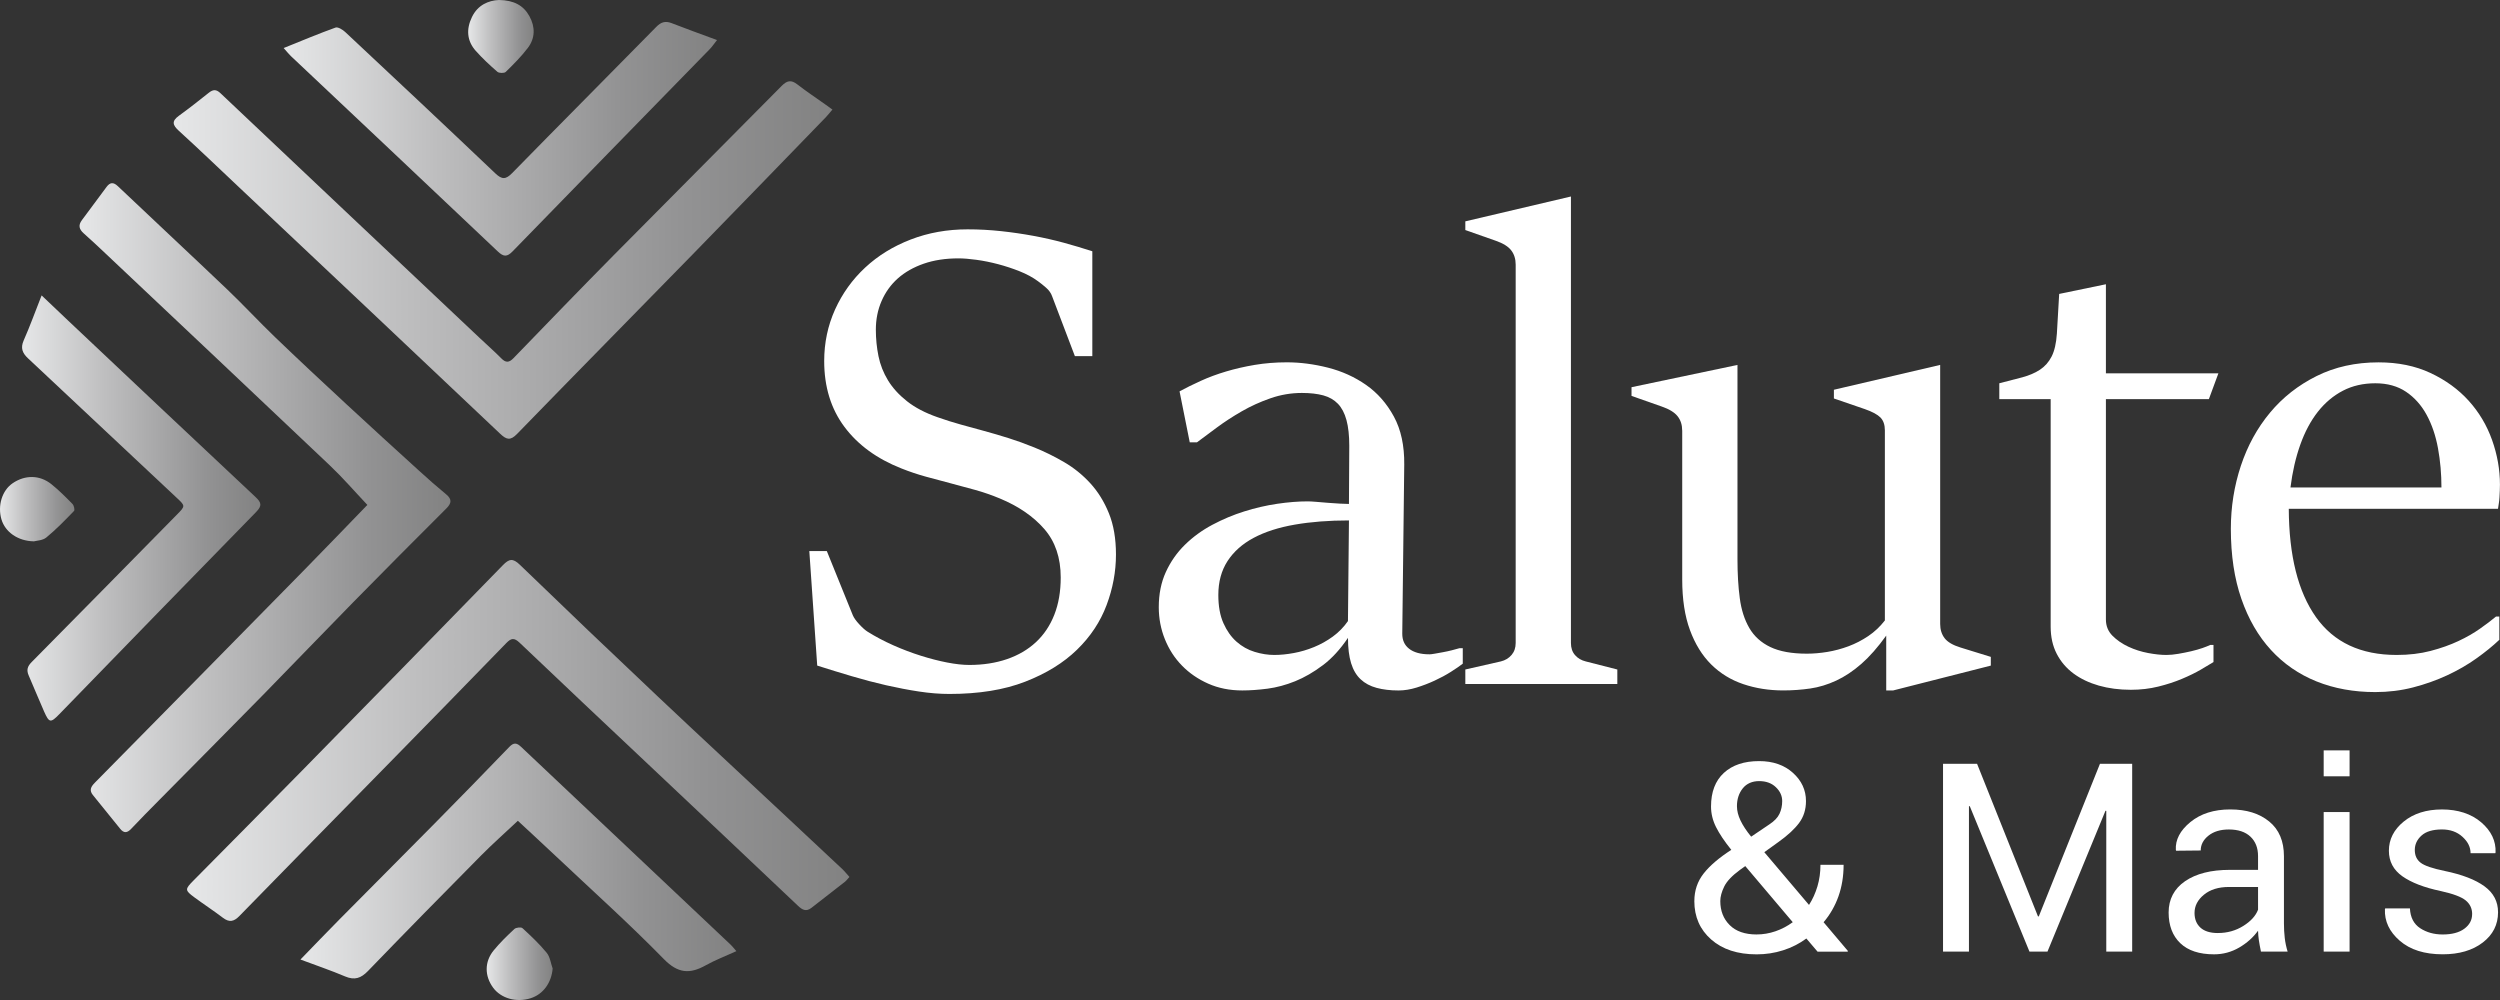
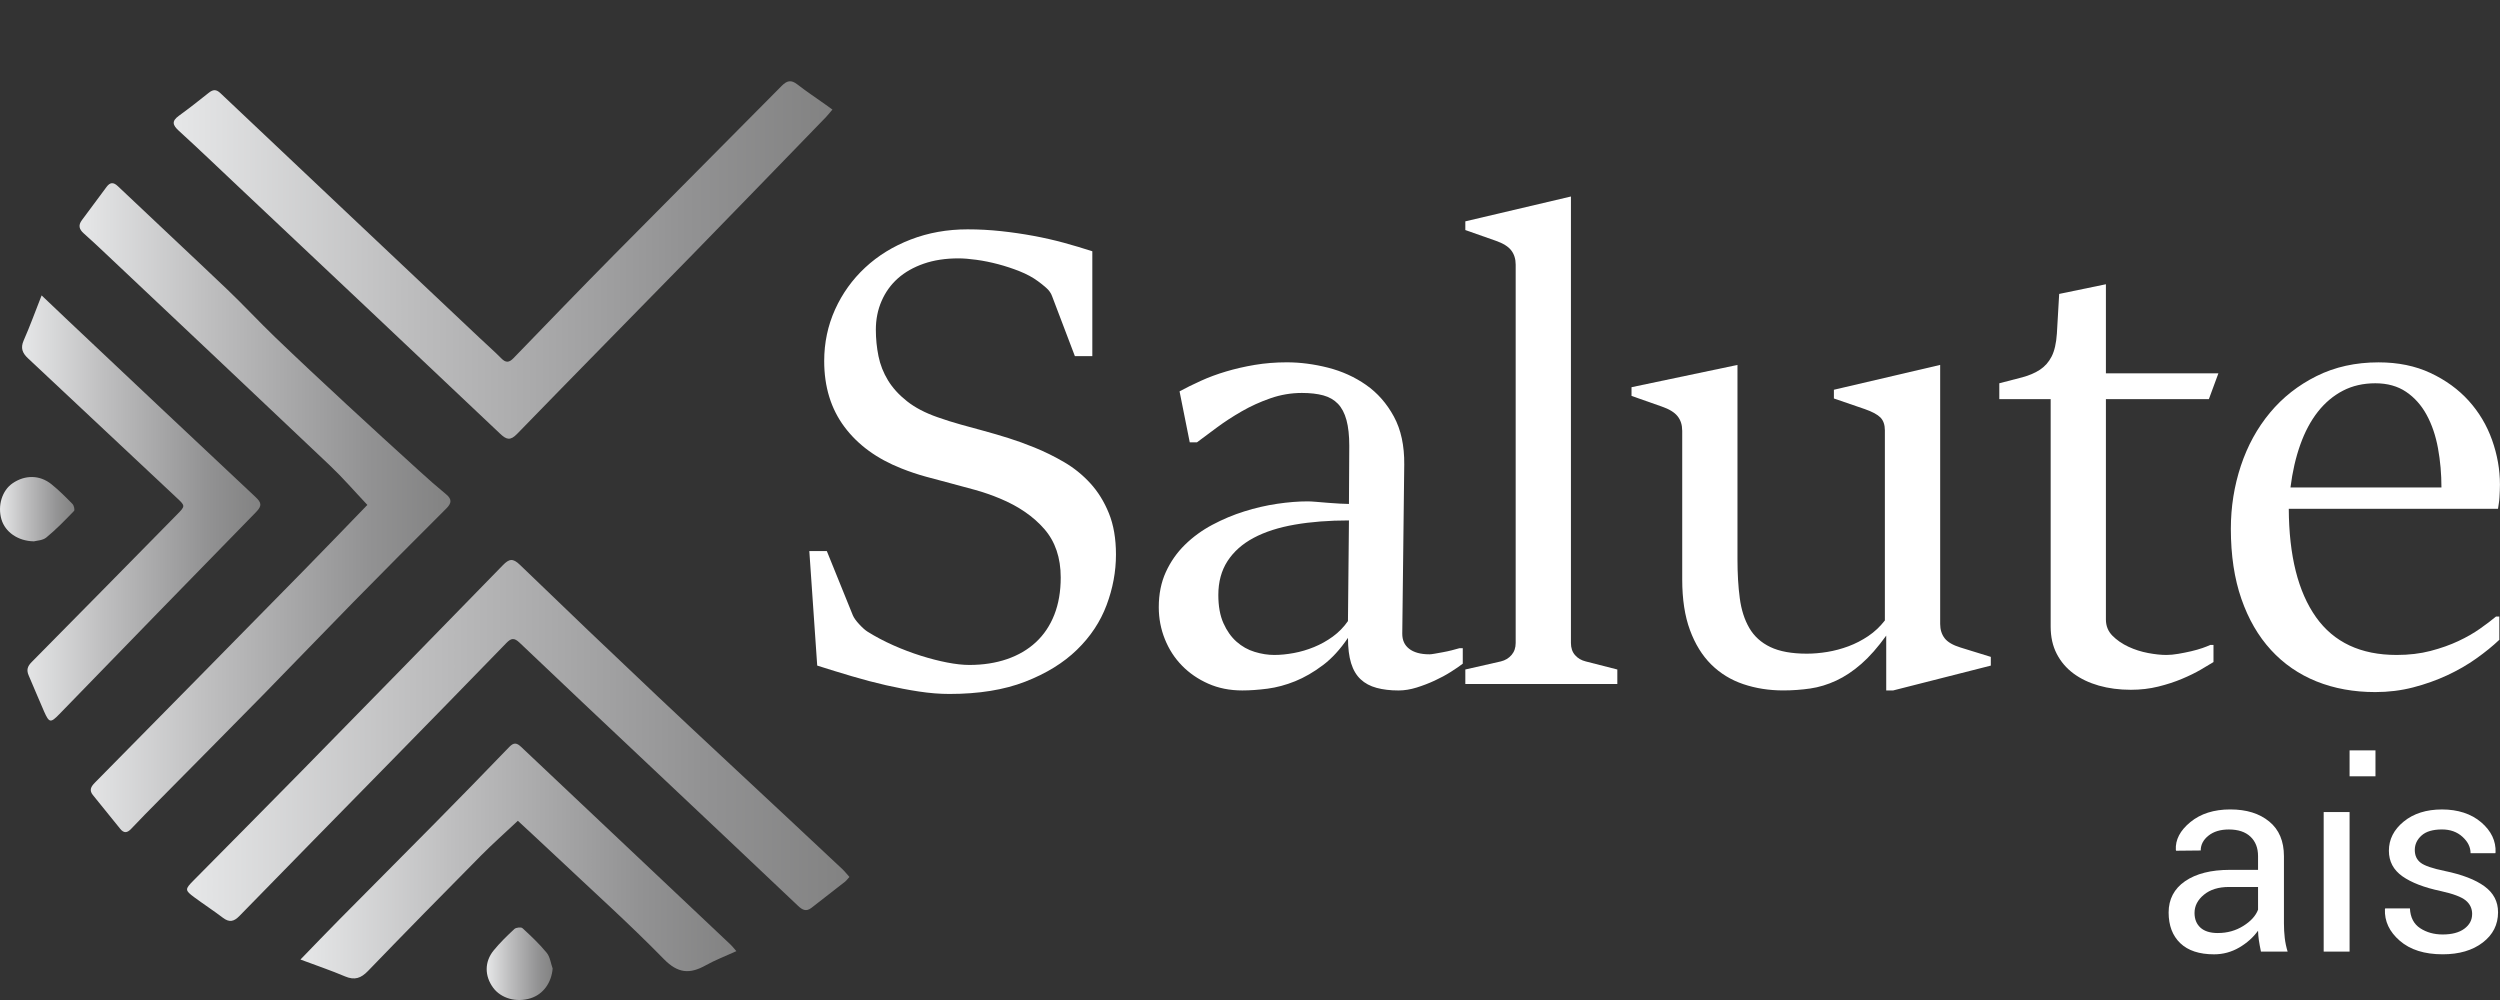
<svg xmlns="http://www.w3.org/2000/svg" xmlns:xlink="http://www.w3.org/1999/xlink" id="Camada_1" version="1.1" viewBox="0 0 1000 400">
  <rect x="0" y="0" width="1000" height="400" fill="#333333" stroke="none" />
  <defs>
    <style>
      .st0 {
        fill: #fff;
      }

      .st1 {
        fill: url(#linear-gradient6);
      }

      .st1, .st2, .st3, .st4, .st5, .st6, .st7, .st8, .st9 {
        fill-rule: evenodd;
      }

      .st2 {
        fill: url(#linear-gradient8);
      }

      .st3 {
        fill: url(#linear-gradient5);
      }

      .st4 {
        fill: url(#linear-gradient1);
      }

      .st5 {
        fill: url(#linear-gradient7);
      }

      .st6 {
        fill: url(#linear-gradient4);
      }

      .st7 {
        fill: url(#linear-gradient3);
      }

      .st8 {
        fill: url(#linear-gradient);
      }

      .st9 {
        fill: url(#linear-gradient2);
      }
    </style>
    <linearGradient id="linear-gradient" x1="31.82" y1="203.06" x2="180.19" y2="203.06" gradientUnits="userSpaceOnUse">
      <stop offset="0" stop-color="#e6e7e8" />
      <stop offset=".35" stop-color="#bebebf" />
      <stop offset=".78" stop-color="#929293" />
      <stop offset="1" stop-color="#828282" />
    </linearGradient>
    <linearGradient id="linear-gradient1" x1="74.82" y1="296.18" x2="339.77" y2="296.18" xlink:href="#linear-gradient" />
    <linearGradient id="linear-gradient2" x1="69.5" y1="103.99" x2="332.98" y2="103.99" xlink:href="#linear-gradient" />
    <linearGradient id="linear-gradient3" x1="120.18" y1="344.42" x2="294.56" y2="344.42" xlink:href="#linear-gradient" />
    <linearGradient id="linear-gradient4" x1="8.83" y1="203.19" x2="104.15" y2="203.19" xlink:href="#linear-gradient" />
    <linearGradient id="linear-gradient5" x1="113.45" y1="55.52" x2="286.8" y2="55.52" xlink:href="#linear-gradient" />
    <linearGradient id="linear-gradient6" x1="0" y1="203.68" x2="29.76" y2="203.68" xlink:href="#linear-gradient" />
    <linearGradient id="linear-gradient7" x1="194.68" y1="385.5" x2="221.06" y2="385.5" xlink:href="#linear-gradient" />
    <linearGradient id="linear-gradient8" x1="187.26" y1="14.58" x2="213.46" y2="14.58" xlink:href="#linear-gradient" />
  </defs>
  <g>
    <path class="st0" d="M323.76,220.43h6.97l10.4,25.68c.44,1.03,1.29,2.24,2.57,3.61,1.27,1.38,2.39,2.37,3.35,2.97,3.16,1.98,6.58,3.78,10.26,5.42,3.68,1.64,7.37,3.03,11.05,4.19,3.68,1.16,7.19,2.06,10.53,2.71,3.33.64,6.27.97,8.81.97,5.53,0,10.55-.77,15.07-2.32,4.52-1.55,8.38-3.8,11.58-6.77,3.2-2.97,5.66-6.63,7.37-10.97,1.71-4.34,2.57-9.31,2.57-14.91,0-7.92-2.19-14.39-6.58-19.42-4.39-5.04-10.31-9.1-17.77-12.2-3.33-1.38-6.62-2.52-9.87-3.42-3.25-.9-6.51-1.79-9.8-2.65-3.29-.86-6.58-1.74-9.87-2.64-3.29-.9-6.56-2-9.8-3.29-9.83-3.87-17.44-9.42-22.83-16.65-5.39-7.23-8.09-16-8.09-26.33,0-7.31,1.45-14.17,4.34-20.59,2.9-6.41,6.91-12,12.04-16.78,5.13-4.78,11.2-8.52,18.23-11.23,7.01-2.71,14.61-4.07,22.76-4.07,4.48,0,8.91.24,13.29.71,4.39.47,8.69,1.1,12.9,1.87,4.21.77,8.29,1.7,12.24,2.77,3.95,1.08,7.76,2.22,11.45,3.42v41.94h-6.98l-9.08-23.88c-.44-1.29-1.25-2.45-2.43-3.48-1.18-1.03-2.26-1.89-3.22-2.58-2.1-1.55-4.56-2.88-7.37-4-2.81-1.12-5.68-2.06-8.62-2.84-2.94-.77-5.81-1.36-8.62-1.74-2.81-.39-5.22-.58-7.24-.58-5.18,0-9.8.71-13.89,2.13-4.07,1.42-7.52,3.38-10.33,5.87-2.81,2.5-4.97,5.51-6.51,9.04-1.54,3.53-2.3,7.35-2.3,11.49,0,3.61.35,7.14,1.05,10.58.7,3.44,1.98,6.67,3.81,9.68,1.84,3.01,4.36,5.79,7.57,8.33,3.2,2.54,7.26,4.67,12.17,6.39,3.16,1.12,6.29,2.11,9.41,2.97,3.11.86,6.25,1.72,9.41,2.58,3.16.86,6.38,1.81,9.67,2.84,3.29,1.04,6.73,2.28,10.33,3.74,4.04,1.64,8.01,3.59,11.91,5.87,3.9,2.28,7.39,5.1,10.46,8.45,3.07,3.36,5.55,7.36,7.43,12,1.89,4.65,2.83,10.15,2.83,16.52,0,6.8-1.25,13.53-3.75,20.2-2.5,6.67-6.45,12.62-11.85,17.87-5.39,5.25-12.3,9.51-20.73,12.78-8.42,3.27-18.51,4.9-30.27,4.9-3.86,0-7.92-.32-12.17-.97-4.26-.64-8.64-1.49-13.16-2.51-4.52-1.03-9.11-2.24-13.75-3.62-4.65-1.37-9.26-2.79-13.82-4.25l-3.16-45.81Z" />
    <path class="st0" d="M529.1,266.11c-3.64,2.75-7.33,4.88-11.05,6.39-3.73,1.5-7.41,2.49-11.05,2.97-3.64.47-7,.71-10.07.71-5,0-9.54-.9-13.62-2.71-4.08-1.81-7.58-4.21-10.52-7.23-2.95-3.01-5.22-6.54-6.85-10.59-1.62-4.04-2.43-8.3-2.43-12.77,0-5.25.94-9.94,2.83-14.07,1.89-4.13,4.43-7.76,7.63-10.9,3.2-3.14,6.87-5.81,10.99-8,4.12-2.19,8.38-3.98,12.76-5.35,4.39-1.38,8.77-2.39,13.16-3.04,4.38-.65,8.46-.97,12.24-.97.79,0,1.93.07,3.42.19,1.49.13,3.05.26,4.68.39,1.62.13,3.2.24,4.74.32,1.53.09,2.74.13,3.62.13l.13-23.23c0-4.13-.37-7.57-1.12-10.32-.75-2.76-1.89-4.93-3.42-6.52-1.54-1.59-3.49-2.71-5.86-3.36-2.37-.64-5.22-.97-8.55-.97-4.3,0-8.49.71-12.57,2.13-4.08,1.42-7.92,3.16-11.51,5.23-3.6,2.07-6.93,4.24-10,6.52-3.07,2.28-5.7,4.24-7.89,5.87h-2.89l-4.08-20.39c2.54-1.38,5.37-2.78,8.49-4.19,3.11-1.42,6.47-2.67,10.07-3.74,3.6-1.08,7.43-1.96,11.51-2.65,4.08-.68,8.35-1.03,12.83-1.03,5.35,0,10.83.71,16.45,2.13,5.61,1.43,10.7,3.73,15.26,6.91,4.56,3.19,8.27,7.4,11.12,12.65,2.85,5.25,4.23,11.66,4.15,19.23l-.79,67.62c0,1.29.21,2.43.66,3.42.44.99,1.12,1.85,2.04,2.58.92.74,2.06,1.29,3.42,1.68,1.36.39,2.96.58,4.8.58.44,0,1.14-.09,2.1-.26.97-.17,2.04-.36,3.22-.58,1.19-.21,2.37-.47,3.56-.77,1.18-.3,2.22-.58,3.09-.84h1.31v6.2c-1.23.95-2.83,2.04-4.8,3.29-1.97,1.25-4.13,2.41-6.45,3.48-2.32,1.08-4.74,2-7.23,2.78-2.5.77-4.9,1.16-7.18,1.16-3.33,0-6.27-.35-8.81-1.04-2.55-.69-4.68-1.82-6.38-3.42-1.71-1.59-2.98-3.74-3.82-6.45-.83-2.71-1.25-6.09-1.25-10.13-3.07,4.56-6.43,8.22-10.07,10.97ZM539.57,208.17c-7.99,0-15.19.56-21.65,1.68-6.45,1.12-11.93,2.88-16.45,5.29-4.52,2.41-8,5.51-10.46,9.29-2.45,3.79-3.68,8.31-3.68,13.55,0,4.48.68,8.24,2.04,11.29,1.36,3.06,3.12,5.53,5.26,7.42,2.15,1.89,4.56,3.25,7.24,4.06,2.68.82,5.28,1.23,7.83,1.23s5.07-.26,7.83-.77c2.76-.51,5.46-1.31,8.09-2.39,2.63-1.07,5.14-2.47,7.51-4.19,2.36-1.72,4.38-3.79,6.05-6.2l.4-40.26Z" />
    <path class="st0" d="M586.15,267.79l14.21-3.23c1.75-.43,3.17-1.29,4.27-2.58,1.1-1.29,1.64-2.88,1.64-4.78V105.83c0-2.24-.59-4.13-1.78-5.68-1.18-1.55-3.27-2.84-6.25-3.87l-12.11-4.26v-3.48l42.24-9.94v178.61c0,1.98.55,3.59,1.65,4.84,1.09,1.25,2.52,2.09,4.28,2.52l12.63,3.23v5.8h-60.8v-5.8Z" />
    <path class="st0" d="M672.87,172.16c0-2.23-.61-4.12-1.84-5.67s-3.33-2.84-6.32-3.87l-12.1-4.26v-3.48l42.38-8.91v77.69c0,5.76.3,10.97.92,15.61.61,4.65,1.89,8.63,3.82,11.94,1.93,3.31,4.74,5.85,8.42,7.61,3.68,1.76,8.55,2.65,14.61,2.65,2.63,0,5.37-.24,8.22-.71,2.85-.47,5.66-1.23,8.43-2.26,2.76-1.03,5.39-2.39,7.89-4.07,2.5-1.68,4.71-3.76,6.65-6.25v-76.02c0-2.23-.59-3.95-1.77-5.16-1.19-1.2-3.27-2.32-6.25-3.36l-12.37-4.25v-3.49l42.51-9.94v103.63c0,2.24.59,4.13,1.77,5.68,1.19,1.55,3.31,2.8,6.38,3.74l12.11,3.74v3.49l-39.08,9.94h-2.76v-21.94c-3.33,4.65-6.65,8.41-9.93,11.29-3.29,2.88-6.65,5.12-10.07,6.71-3.43,1.59-6.89,2.65-10.4,3.16-3.51.51-7.11.77-10.79.77-5.71,0-11.03-.84-15.99-2.52-4.96-1.68-9.23-4.3-12.83-7.87-3.6-3.57-6.43-8.15-8.49-13.74-2.07-5.59-3.1-12.34-3.1-20.26v-59.63Z" />
    <path class="st0" d="M820.25,159.64h-20.53v-6.33c3.42-.86,6.49-1.66,9.22-2.39,2.72-.73,5.06-1.74,7.04-3.03,1.97-1.3,3.53-3.06,4.67-5.29,1.14-2.24,1.84-5.29,2.1-9.16l.92-15.87,18.69-3.87v35.62h45l-3.81,10.32h-41.19v88.14c0,2.59.88,4.76,2.63,6.52,1.75,1.76,3.88,3.23,6.38,4.39,2.5,1.17,5.13,2,7.89,2.52,2.76.52,5.2.77,7.3.77,1.41,0,2.99-.15,4.74-.45,1.76-.3,3.47-.64,5.14-1.03,1.67-.39,3.18-.82,4.54-1.29,1.36-.47,2.39-.89,3.09-1.23h1.32v6.84c-1.23.77-2.92,1.78-5.07,3.03-2.15,1.25-4.64,2.47-7.5,3.67-2.85,1.21-6.01,2.24-9.47,3.1-3.47.86-7.13,1.29-10.99,1.29-4.65,0-8.93-.56-12.83-1.67-3.91-1.12-7.28-2.73-10.13-4.84-2.85-2.11-5.09-4.73-6.71-7.87-1.63-3.14-2.43-6.78-2.43-10.9v-90.98Z" />
    <path class="st0" d="M999.73,246.63v9.29c-2.63,2.5-5.7,4.99-9.21,7.48-3.51,2.5-7.39,4.74-11.65,6.72-4.26,1.98-8.8,3.59-13.62,4.84-4.83,1.25-9.87,1.87-15.14,1.87-8.6,0-16.42-1.42-23.49-4.26-7.06-2.84-13.14-7.03-18.23-12.58-5.09-5.55-9.04-12.37-11.84-20.46-2.81-8.09-4.21-17.42-4.21-28,0-8.78,1.34-17.18,4.01-25.23,2.68-8.04,6.56-15.12,11.65-21.23,5.08-6.11,11.29-10.99,18.62-14.64,7.33-3.66,15.59-5.49,24.8-5.49,7.81,0,14.74,1.42,20.79,4.26,6.06,2.84,11.14,6.54,15.27,11.1,4.12,4.56,7.24,9.79,9.34,15.68,2.1,5.9,3.16,11.86,3.16,17.87,0,.77-.02,1.59-.06,2.45-.05.86-.09,1.72-.13,2.58-.05.86-.13,1.68-.26,2.45-.13.77-.24,1.51-.33,2.19h-83.69c.09,18.76,3.71,33.19,10.86,43.3,7.15,10.11,17.92,15.16,32.3,15.16,4.91,0,9.43-.53,13.55-1.61,4.12-1.08,7.83-2.39,11.12-3.94,3.29-1.54,6.18-3.2,8.68-4.97,2.5-1.76,4.62-3.37,6.38-4.84h1.31ZM976.58,195c0-5.42-.46-10.65-1.38-15.68-.92-5.03-2.43-9.48-4.54-13.36-2.1-3.87-4.85-6.95-8.22-9.23-3.38-2.28-7.48-3.42-12.31-3.42s-9.15.99-12.96,2.97c-3.81,1.98-7.15,4.78-10,8.39-2.85,3.61-5.2,8-7.04,13.16-1.84,5.16-3.16,10.88-3.94,17.16h60.4Z" />
  </g>
  <g>
-     <path class="st0" d="M677.74,360.42c0-4.19,1.24-7.86,3.71-11.01,2.47-3.15,6.16-6.3,11.07-9.47-2.74-3.4-4.77-6.44-6.11-9.11-1.33-2.66-2-5.4-2-8.23,0-5.81,1.71-10.29,5.13-13.44,3.42-3.15,8.12-4.72,14.12-4.72,5.54,0,10.05,1.57,13.52,4.7,3.47,3.13,5.21,6.89,5.21,11.3,0,3.37-.92,6.29-2.76,8.75-1.84,2.46-4.57,4.98-8.18,7.56l-5.73,4.12,17.88,21.1c1.44-2.23,2.56-4.71,3.37-7.42.81-2.72,1.21-5.59,1.21-8.62h9.26c0,4.54-.69,8.74-2.05,12.59-1.37,3.85-3.35,7.31-5.95,10.37l9.73,11.51-.11.26h-12.04l-4.47-5.26c-2.81,2.06-5.91,3.64-9.31,4.72-3.41,1.09-6.93,1.62-10.58,1.62-7.61,0-13.67-1.97-18.17-5.93-4.51-3.96-6.76-9.08-6.76-15.38ZM702.68,373.78c2.52,0,5.02-.42,7.47-1.26,2.45-.84,4.77-2.05,6.95-3.64l-18.99-22.44-2.1,1.5c-3.19,2.34-5.31,4.57-6.34,6.71-1.03,2.13-1.55,4.06-1.55,5.78,0,3.89,1.24,7.09,3.74,9.59,2.49,2.51,6.1,3.77,10.84,3.77ZM694.78,322.49c0,1.83.48,3.72,1.42,5.7.94,1.98,2.36,4.14,4.26,6.48l7.26-4.9c2-1.31,3.36-2.72,4.08-4.26.71-1.53,1.08-3.22,1.08-5.08,0-2.09-.85-3.95-2.55-5.57-1.7-1.62-3.92-2.42-6.66-2.42s-5.03.97-6.57,2.91c-1.55,1.94-2.32,4.33-2.32,7.14Z" />
-     <path class="st0" d="M815.2,366.55h.32l24.46-61.03h12.89v75.12h-10.36v-56.29l-.32-.05-23.2,56.34h-7.21l-23.88-58.19-.32.05v58.15h-10.37v-75.12h13.62l24.36,61.03Z" />
    <path class="st0" d="M904.38,380.64c-.35-1.68-.63-3.17-.82-4.46-.19-1.29-.31-2.58-.34-3.9-1.93,2.68-4.44,4.93-7.55,6.74-3.1,1.8-6.44,2.71-10.02,2.71-5.93,0-10.44-1.49-13.54-4.46-3.11-2.98-4.66-7.08-4.66-12.3s2.2-9.51,6.6-12.51c4.4-3.01,10.37-4.52,17.91-4.52h11.26v-5.52c0-3.27-1.02-5.86-3.05-7.77-2.03-1.91-4.91-2.86-8.63-2.86-3.36,0-6.09.82-8.15,2.47-2.07,1.65-3.1,3.63-3.1,5.93l-9.84.1-.11-.31c-.24-4.06,1.69-7.77,5.81-11.15,4.12-3.37,9.44-5.06,15.96-5.06s11.64,1.61,15.58,4.83c3.93,3.21,5.89,7.85,5.89,13.9v26.88c0,1.99.11,3.92.32,5.78.21,1.85.6,3.68,1.15,5.47h-10.68ZM887.17,373.21c3.76,0,7.14-.95,10.16-2.84,3.02-1.89,4.98-4.06,5.89-6.5v-9.08h-11.63c-4.17,0-7.51,1.03-10.02,3.1-2.51,2.06-3.76,4.49-3.76,7.28,0,2.48.79,4.44,2.36,5.88,1.58,1.44,3.91,2.17,7,2.17Z" />
-     <path class="st0" d="M939.83,310.52h-10.36v-10.37h10.36v10.37ZM939.83,380.64h-10.36v-55.82h10.36v55.82Z" />
+     <path class="st0" d="M939.83,310.52v-10.37h10.36v10.37ZM939.83,380.64h-10.36v-55.82h10.36v55.82Z" />
    <path class="st0" d="M988.86,365.62c0-2.23-.87-4.06-2.6-5.47-1.74-1.41-5.03-2.64-9.87-3.71-6.7-1.41-11.84-3.39-15.44-5.93-3.6-2.55-5.39-5.95-5.39-10.22,0-4.54,1.97-8.43,5.92-11.66,3.95-3.23,9.06-4.85,15.34-4.85s11.68,1.72,15.68,5.16c4,3.44,5.91,7.45,5.73,12.02l-.11.31h-9.89c0-2.41-1.08-4.59-3.24-6.55-2.15-1.96-4.88-2.94-8.18-2.94-3.65,0-6.38.8-8.18,2.42-1.81,1.62-2.71,3.54-2.71,5.78s.78,3.9,2.34,5.11c1.56,1.21,4.78,2.3,9.65,3.3,6.98,1.45,12.27,3.49,15.89,6.14,3.62,2.65,5.42,6.1,5.42,10.37,0,4.95-2.04,9-6.13,12.12-4.08,3.13-9.42,4.7-16.02,4.7-7.26,0-12.98-1.8-17.15-5.41-4.17-3.61-6.16-7.83-5.95-12.64l.11-.31h9.89c.18,3.62,1.55,6.25,4.11,7.93,2.56,1.67,5.56,2.5,8.99,2.5,3.68,0,6.57-.76,8.65-2.29,2.08-1.53,3.13-3.48,3.13-5.86Z" />
  </g>
  <g>
    <path class="st8" d="M146.95,201.97c-5.2-5.5-9.82-10.88-14.95-15.74-29.93-28.4-59.97-56.68-89.97-85-2.81-2.65-5.63-5.31-8.53-7.87-1.84-1.63-2.3-3.24-.73-5.32,3.33-4.41,6.56-8.9,9.88-13.31,1.31-1.74,2.64-2.02,4.48-.27,14.59,13.85,29.32,27.55,43.88,41.43,6.47,6.17,12.54,12.75,18.99,18.95,9.4,9.03,18.93,17.92,28.49,26.78,9.66,8.96,19.41,17.83,29.16,26.69,3.51,3.2,7.08,6.35,10.75,9.37,2.38,1.95,2.32,3.52.18,5.66-12.49,12.47-24.95,24.98-37.31,37.57-12.1,12.32-24.04,24.81-36.13,37.14-13.89,14.17-27.9,28.24-41.84,42.36-3.63,3.67-7.26,7.34-10.8,11.09-1.58,1.67-2.9,1.92-4.44,0-3.61-4.52-7.29-8.99-10.92-13.5-1.55-1.93-.75-3.35.83-4.95,27.79-28.17,55.55-56.37,83.28-84.6,8.74-8.9,17.37-17.89,25.69-26.48Z" />
    <path class="st4" d="M339.77,350.77c-.76.83-1.19,1.47-1.77,1.92-4.46,3.51-8.96,6.99-13.45,10.47-2.11,1.63-3.64.79-5.38-.87-20.11-19.07-40.28-38.06-60.43-57.08-16.98-16.02-34-32-50.89-48.12-2.18-2.07-3.37-1.88-5.32.13-15.79,16.28-31.65,32.49-47.52,48.69-19.74,20.16-39.56,40.27-59.25,60.49-2.25,2.31-4.07,2.64-6.65.67-3.7-2.82-7.61-5.36-11.36-8.13-3.85-2.84-3.82-3.24-.38-6.71,14.51-14.68,29.06-29.32,43.52-44.05,26.79-27.32,53.55-54.65,80.22-82.07,2.55-2.63,4.04-2.91,6.84-.2,18.26,17.65,36.65,35.2,55.12,52.64,17.14,16.18,34.44,32.2,51.66,48.3,7.4,6.91,14.8,13.82,22.17,20.76,1,.94,1.86,2.04,2.87,3.16Z" />
    <path class="st9" d="M332.98,43.82c-1.21,1.4-1.89,2.29-2.67,3.1-17.7,18.25-35.36,36.52-53.12,54.71-23.43,23.99-46.98,47.87-70.34,71.92-2.75,2.84-4.27,2.33-6.84-.1-34.77-32.94-69.63-65.78-104.48-98.63-7.98-7.52-15.89-15.12-24-22.51-2.5-2.28-2.94-3.86.02-6,4.09-2.95,8.04-6.09,11.99-9.22,1.7-1.34,2.95-1.43,4.66.2,34.5,32.65,69.06,65.24,103.61,97.84,2.91,2.75,5.93,5.39,8.74,8.24,1.78,1.8,3.09,1.71,4.83-.09,13.45-13.9,26.89-27.83,40.5-41.6,22.21-22.48,44.58-44.83,66.79-67.32,2.17-2.19,3.79-2.51,6.25-.61,3.68,2.85,7.57,5.44,11.37,8.14.83.59,1.65,1.19,2.69,1.94Z" />
    <path class="st7" d="M207.15,328.31c-5.05,4.75-10.06,9.19-14.76,13.93-15.14,15.3-30.24,30.66-45.18,46.14-2.8,2.9-5.33,3.82-9.17,2.19-5.56-2.36-11.31-4.31-17.86-6.76,5.69-5.86,10.64-11.04,15.68-16.13,12.61-12.74,25.28-25.42,37.88-38.18,10.05-10.19,20.05-20.4,29.96-30.71,1.86-1.93,3.04-1.66,4.78-.01,27.93,26.41,55.89,52.77,83.84,79.15.62.58,1.13,1.28,2.23,2.53-4.37,1.99-8.46,3.55-12.23,5.65-6.41,3.58-11.13,3.3-16.8-2.5-13.86-14.17-28.67-27.46-43.11-41.08-5.15-4.86-10.36-9.65-15.28-14.23Z" />
    <path class="st6" d="M16.64,118.16c4.1,3.89,7.34,6.99,10.6,10.07,24.95,23.53,49.88,47.09,74.92,70.53,2.4,2.25,2.78,3.49.28,6.05-26.33,26.89-52.52,53.92-78.75,80.9-3.44,3.53-4.01,3.47-6.02-1.03-2.14-4.79-4.08-9.67-6.19-14.48-.93-2.13-.56-3.62,1.19-5.38,19.42-19.59,38.72-39.3,58.07-58.94,3.46-3.51,3.45-3.48-.11-6.81-19.85-18.59-39.65-37.21-59.49-55.8-2.18-2.05-3-4.08-1.67-7.09,2.47-5.58,4.54-11.33,7.17-18.01Z" />
-     <path class="st3" d="M113.45,19.22c7.31-2.94,13.97-5.75,20.76-8.19.96-.34,2.86.82,3.87,1.77,20.07,18.78,40.12,37.59,60.03,56.53,2.72,2.58,4.2,2.51,6.8-.14,19.12-19.54,38.43-38.91,57.58-58.41,1.9-1.94,3.61-2.51,6.17-1.52,5.79,2.26,11.64,4.35,18.15,6.76-1.24,1.56-1.97,2.67-2.89,3.62-26.29,26.96-52.62,53.88-78.85,80.88-2.25,2.32-3.63,2.26-5.96.05-27.53-26.1-55.16-52.1-82.75-78.13-.81-.76-1.49-1.65-2.9-3.23Z" />
    <path class="st1" d="M13.57,216.54c-6.49-.12-11.52-3.79-12.99-8.79-1.61-5.51.25-11.56,4.46-14.44,4.96-3.4,10.85-3.39,15.53.37,2.99,2.41,5.73,5.15,8.42,7.9.6.62,1.01,2.39.62,2.8-3.56,3.69-7.14,7.38-11.09,10.63-1.44,1.19-3.87,1.23-4.95,1.53Z" />
    <path class="st5" d="M221.06,387.41c-.45,5.62-3.73,10.27-8.75,11.87-5.71,1.83-11.91.1-15.07-4.22-3.42-4.67-3.49-10.34.22-14.88,2.51-3.07,5.38-5.87,8.3-8.58.65-.61,2.68-.84,3.22-.34,3.41,3.12,6.8,6.32,9.71,9.87,1.35,1.65,1.61,4.15,2.37,6.28Z" />
-     <path class="st2" d="M199.57,0c5.95.08,9.82,2.16,12.19,6.46,2.36,4.27,2.37,8.75-.6,12.68-2.63,3.46-5.75,6.59-8.88,9.64-.57.55-2.65.51-3.31-.05-3.02-2.61-5.96-5.36-8.62-8.33-3.65-4.07-3.9-8.77-1.57-13.58C191.11,1.98,195.37.2,199.57,0Z" />
  </g>
</svg>